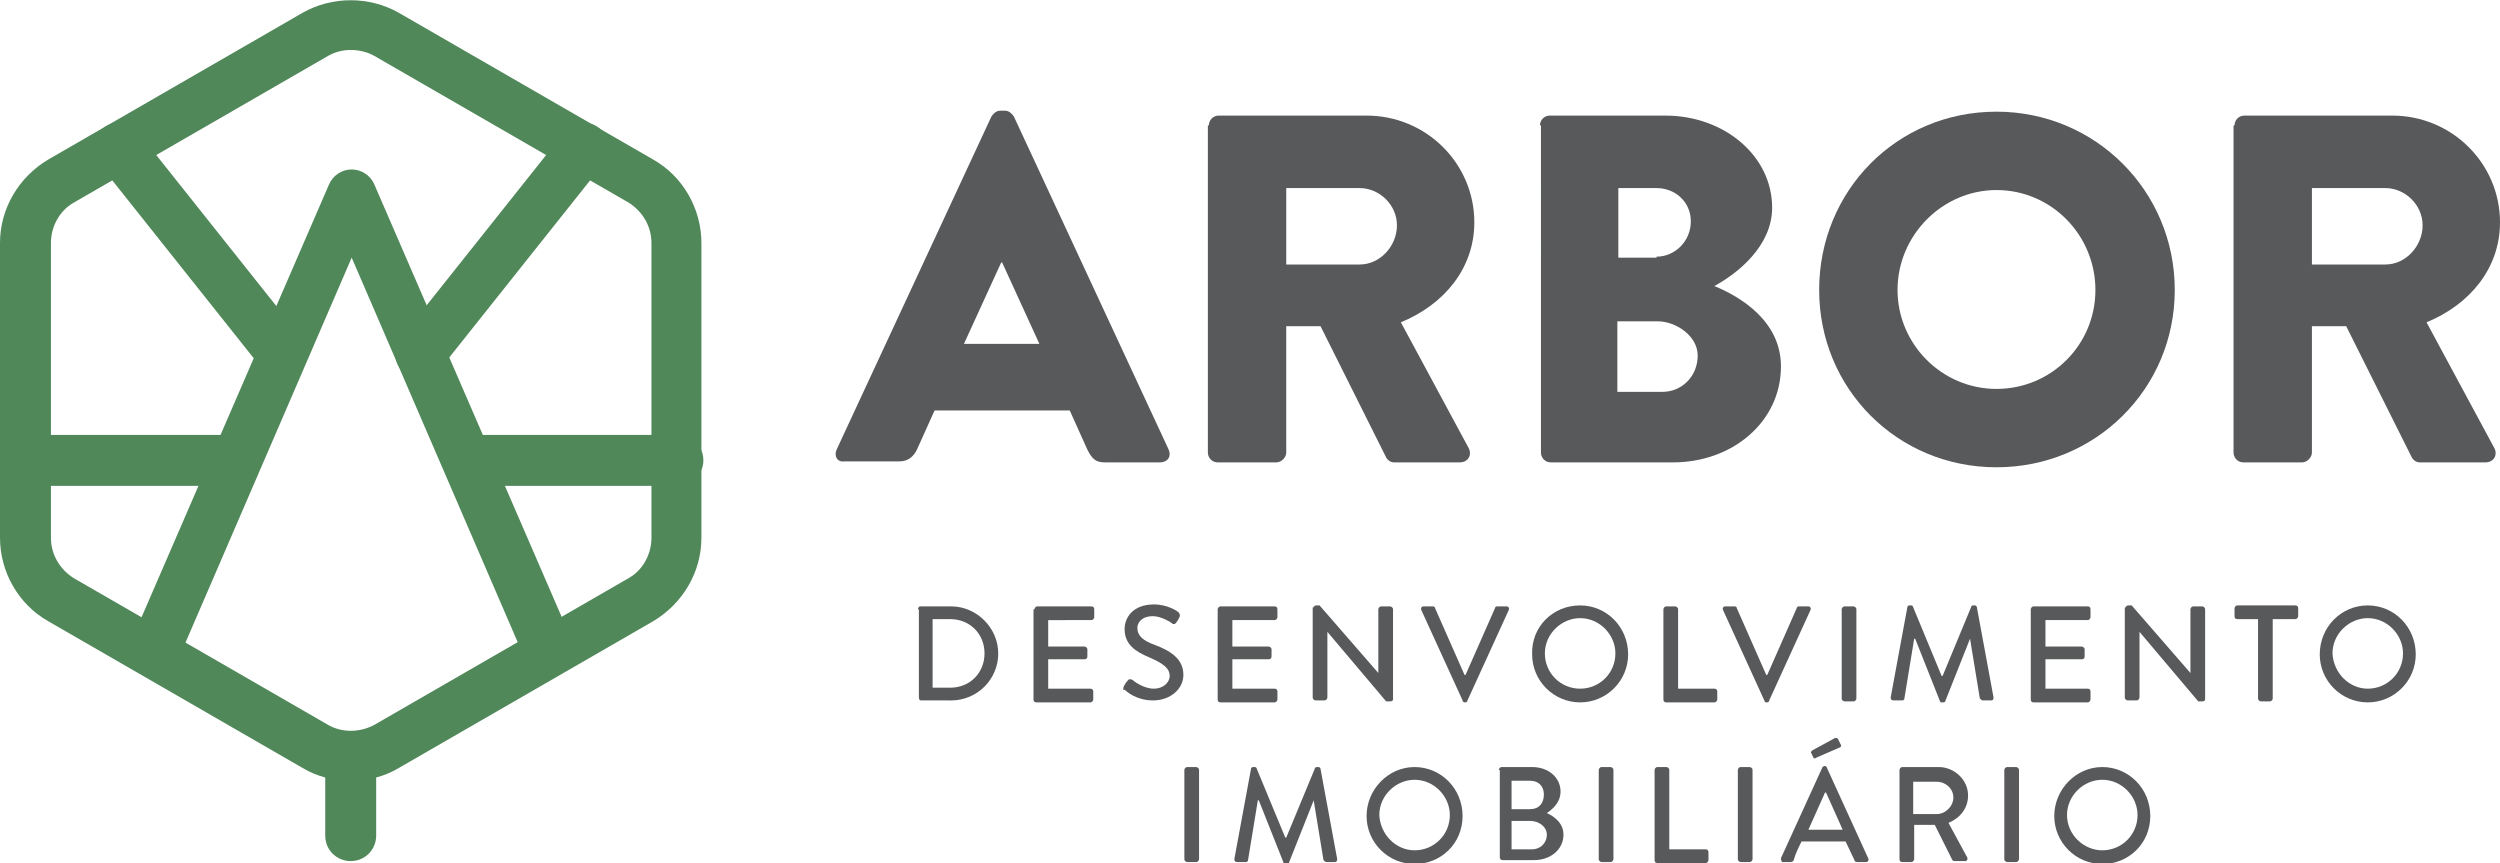
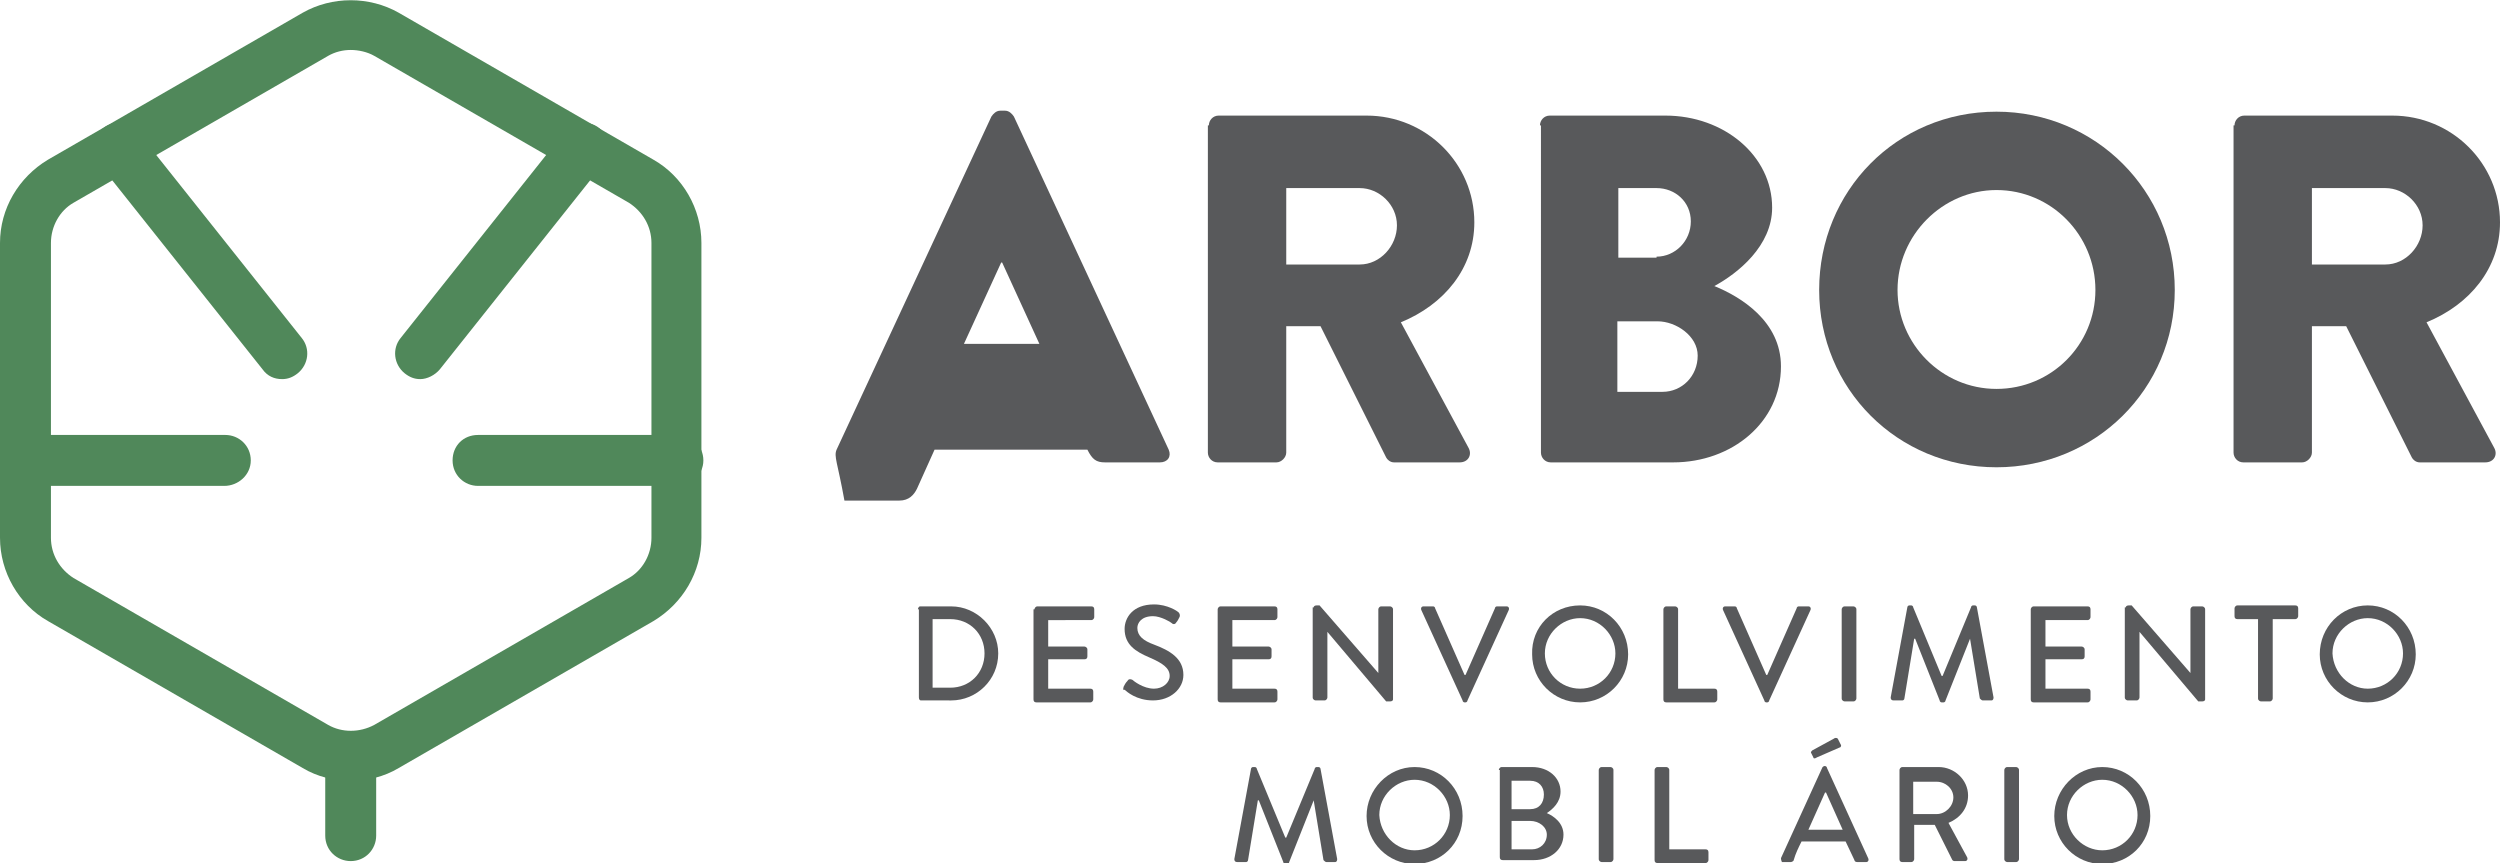
<svg xmlns="http://www.w3.org/2000/svg" version="1.1" x="0px" y="0px" width="255.2px" height="88.1px" viewBox="0 0 255.2 88.1" style="enable-background:new 0 0 255.2 88.1;" xml:space="preserve">
  <style type="text/css">
	.st0{fill:#58595B;}
	.st1{fill:#50885A;}
</style>
  <defs>
</defs>
  <g>
    <g>
      <path class="st0" d="M93.7,62.2c0-0.1,0.1-0.3,0.2-0.3h3.2c2.6,0,4.8,2.2,4.8,4.8c0,2.7-2.2,4.8-4.8,4.8H94    c-0.1,0-0.2-0.1-0.2-0.3V62.2z M97,70.2c2,0,3.5-1.5,3.5-3.5c0-2-1.5-3.5-3.5-3.5h-1.8v7H97z" />
      <path class="st0" d="M105.6,62.2c0-0.1,0.1-0.3,0.3-0.3h5.5c0.2,0,0.3,0.1,0.3,0.3v0.8c0,0.1-0.1,0.3-0.3,0.3H107V66h3.7    c0.1,0,0.3,0.1,0.3,0.3V67c0,0.2-0.1,0.3-0.3,0.3H107v3h4.3c0.2,0,0.3,0.1,0.3,0.3v0.8c0,0.1-0.1,0.3-0.3,0.3h-5.5    c-0.2,0-0.3-0.1-0.3-0.3V62.2z" />
      <path class="st0" d="M114.7,70.1c0.1-0.2,0.2-0.4,0.4-0.6c0.1-0.2,0.3-0.2,0.5-0.1c0.1,0.1,1.1,0.9,2.2,0.9c0.9,0,1.6-0.6,1.6-1.3    c0-0.8-0.7-1.3-2.1-1.9c-1.4-0.6-2.5-1.3-2.5-2.9c0-1.1,0.8-2.5,3-2.5c1.4,0,2.4,0.7,2.5,0.8c0.1,0.1,0.2,0.3,0.1,0.5    c-0.1,0.2-0.2,0.4-0.3,0.5c-0.1,0.2-0.3,0.3-0.5,0.1c-0.1-0.1-1.1-0.7-1.9-0.7c-1.2,0-1.6,0.7-1.6,1.2c0,0.8,0.6,1.3,1.7,1.7    c1.6,0.6,3,1.4,3,3.1c0,1.4-1.3,2.6-3.1,2.6c-1.7,0-2.7-0.9-2.9-1.1C114.7,70.5,114.6,70.4,114.7,70.1z" />
      <path class="st0" d="M124.3,62.2c0-0.1,0.1-0.3,0.3-0.3h5.5c0.2,0,0.3,0.1,0.3,0.3v0.8c0,0.1-0.1,0.3-0.3,0.3h-4.3V66h3.7    c0.1,0,0.3,0.1,0.3,0.3V67c0,0.2-0.1,0.3-0.3,0.3h-3.7v3h4.3c0.2,0,0.3,0.1,0.3,0.3v0.8c0,0.1-0.1,0.3-0.3,0.3h-5.5    c-0.2,0-0.3-0.1-0.3-0.3V62.2z" />
      <path class="st0" d="M134.1,62c0-0.1,0.1-0.2,0.3-0.2h0.3l6,6.9h0v-6.5c0-0.1,0.1-0.3,0.3-0.3h0.9c0.1,0,0.3,0.1,0.3,0.3v9.2    c0,0.1-0.1,0.2-0.3,0.2h-0.4l-6-7.1h0v6.7c0,0.1-0.1,0.3-0.3,0.3h-0.9c-0.1,0-0.3-0.1-0.3-0.3V62z" />
      <path class="st0" d="M145.1,62.3c-0.1-0.2,0-0.4,0.2-0.4h1c0.1,0,0.2,0.1,0.2,0.2l3,6.8h0.1l3-6.8c0-0.1,0.1-0.2,0.2-0.2h1    c0.2,0,0.3,0.2,0.2,0.4l-4.2,9.2c0,0.1-0.1,0.2-0.2,0.2h-0.1c-0.1,0-0.2-0.1-0.2-0.2L145.1,62.3z" />
      <path class="st0" d="M161.3,61.8c2.7,0,4.9,2.2,4.9,5c0,2.7-2.2,4.9-4.9,4.9c-2.7,0-4.9-2.2-4.9-4.9    C156.3,64,158.5,61.8,161.3,61.8z M161.3,70.3c2,0,3.6-1.6,3.6-3.6c0-1.9-1.6-3.6-3.6-3.6c-1.9,0-3.6,1.6-3.6,3.6    C157.7,68.7,159.3,70.3,161.3,70.3z" />
      <path class="st0" d="M169.8,62.2c0-0.1,0.1-0.3,0.3-0.3h0.9c0.1,0,0.3,0.1,0.3,0.3v8.1h3.7c0.2,0,0.3,0.1,0.3,0.3v0.8    c0,0.1-0.1,0.3-0.3,0.3h-4.9c-0.2,0-0.3-0.1-0.3-0.3V62.2z" />
      <path class="st0" d="M175.9,62.3c-0.1-0.2,0-0.4,0.2-0.4h1c0.1,0,0.2,0.1,0.2,0.2l3,6.8h0.1l3-6.8c0-0.1,0.1-0.2,0.2-0.2h1    c0.2,0,0.3,0.2,0.2,0.4l-4.2,9.2c0,0.1-0.1,0.2-0.2,0.2h-0.1c-0.1,0-0.2-0.1-0.2-0.2L175.9,62.3z" />
      <path class="st0" d="M188,62.2c0-0.1,0.1-0.3,0.3-0.3h0.9c0.1,0,0.3,0.1,0.3,0.3v9.1c0,0.1-0.1,0.3-0.3,0.3h-0.9    c-0.1,0-0.3-0.1-0.3-0.3V62.2z" />
      <path class="st0" d="M194.7,62c0-0.1,0.1-0.2,0.2-0.2h0.2c0.1,0,0.2,0.1,0.2,0.2l2.9,7h0.1l2.9-7c0-0.1,0.1-0.2,0.2-0.2h0.2    c0.1,0,0.2,0.1,0.2,0.2l1.7,9.2c0,0.2-0.1,0.3-0.2,0.3h-0.9c-0.1,0-0.2-0.1-0.3-0.2l-1-6.1c0,0,0,0,0,0l-2.5,6.3    c0,0.1-0.1,0.2-0.2,0.2h-0.2c-0.1,0-0.2-0.1-0.2-0.2l-2.5-6.3c0,0,0,0-0.1,0l-1,6.1c0,0.1-0.1,0.2-0.2,0.2h-0.9    c-0.2,0-0.3-0.1-0.3-0.3L194.7,62z" />
      <path class="st0" d="M207.3,62.2c0-0.1,0.1-0.3,0.3-0.3h5.5c0.2,0,0.3,0.1,0.3,0.3v0.8c0,0.1-0.1,0.3-0.3,0.3h-4.3V66h3.7    c0.1,0,0.3,0.1,0.3,0.3V67c0,0.2-0.1,0.3-0.3,0.3h-3.7v3h4.3c0.2,0,0.3,0.1,0.3,0.3v0.8c0,0.1-0.1,0.3-0.3,0.3h-5.5    c-0.2,0-0.3-0.1-0.3-0.3V62.2z" />
      <path class="st0" d="M217,62c0-0.1,0.1-0.2,0.3-0.2h0.3l6,6.9h0v-6.5c0-0.1,0.1-0.3,0.3-0.3h0.9c0.1,0,0.3,0.1,0.3,0.3v9.2    c0,0.1-0.1,0.2-0.3,0.2h-0.4l-6-7.1h0v6.7c0,0.1-0.1,0.3-0.3,0.3h-0.9c-0.1,0-0.3-0.1-0.3-0.3V62z" />
      <path class="st0" d="M230.6,63.2h-2.2c-0.2,0-0.3-0.1-0.3-0.3v-0.8c0-0.1,0.1-0.3,0.3-0.3h5.9c0.2,0,0.3,0.1,0.3,0.3v0.8    c0,0.1-0.1,0.3-0.3,0.3H232v8.1c0,0.1-0.1,0.3-0.3,0.3h-0.9c-0.1,0-0.3-0.1-0.3-0.3V63.2z" />
      <path class="st0" d="M241.7,61.8c2.7,0,4.9,2.2,4.9,5c0,2.7-2.2,4.9-4.9,4.9c-2.7,0-4.9-2.2-4.9-4.9C236.8,64,239,61.8,241.7,61.8    z M241.7,70.3c2,0,3.6-1.6,3.6-3.6c0-1.9-1.6-3.6-3.6-3.6c-1.9,0-3.6,1.6-3.6,3.6C238.2,68.7,239.8,70.3,241.7,70.3z" />
-       <path class="st0" d="M120.9,78.6c0-0.1,0.1-0.3,0.3-0.3h0.9c0.1,0,0.3,0.1,0.3,0.3v9.1c0,0.1-0.1,0.3-0.3,0.3h-0.9    c-0.1,0-0.3-0.1-0.3-0.3V78.6z" />
      <path class="st0" d="M127.7,78.5c0-0.1,0.1-0.2,0.2-0.2h0.2c0.1,0,0.2,0.1,0.2,0.2l2.9,7h0.1l2.9-7c0-0.1,0.1-0.2,0.2-0.2h0.2    c0.1,0,0.2,0.1,0.2,0.2l1.7,9.2c0,0.2-0.1,0.3-0.2,0.3h-0.9c-0.1,0-0.2-0.1-0.3-0.2l-1-6.1c0,0,0,0,0,0l-2.5,6.3    c0,0.1-0.1,0.2-0.2,0.2h-0.2c-0.1,0-0.2-0.1-0.2-0.2l-2.5-6.3c0,0,0,0-0.1,0l-1,6.1c0,0.1-0.1,0.2-0.2,0.2h-0.9    c-0.2,0-0.3-0.1-0.3-0.3L127.7,78.5z" />
      <path class="st0" d="M144.4,78.3c2.7,0,4.9,2.2,4.9,5s-2.2,4.9-4.9,4.9c-2.7,0-4.9-2.2-4.9-4.9S141.7,78.3,144.4,78.3z     M144.4,86.8c2,0,3.6-1.6,3.6-3.6c0-1.9-1.6-3.6-3.6-3.6c-1.9,0-3.6,1.6-3.6,3.6C140.9,85.2,142.5,86.8,144.4,86.8z" />
      <path class="st0" d="M153,78.6c0-0.1,0.1-0.3,0.3-0.3h3.1c1.7,0,2.9,1.1,2.9,2.5c0,1.1-0.8,1.8-1.4,2.2c0.7,0.3,1.7,1,1.7,2.2    c0,1.5-1.3,2.6-3,2.6h-3.2c-0.2,0-0.3-0.1-0.3-0.3V78.6z M156.4,86.7c0.8,0,1.5-0.6,1.5-1.5c0-0.8-0.8-1.4-1.7-1.4h-1.9v2.9H156.4    z M156.2,82.6c0.9,0,1.4-0.6,1.4-1.5c0-0.8-0.5-1.4-1.4-1.4h-1.9v2.9H156.2z" />
      <path class="st0" d="M163.2,78.6c0-0.1,0.1-0.3,0.3-0.3h0.9c0.1,0,0.3,0.1,0.3,0.3v9.1c0,0.1-0.1,0.3-0.3,0.3h-0.9    c-0.1,0-0.3-0.1-0.3-0.3V78.6z" />
      <path class="st0" d="M168.9,78.6c0-0.1,0.1-0.3,0.3-0.3h0.9c0.1,0,0.3,0.1,0.3,0.3v8.1h3.7c0.2,0,0.3,0.1,0.3,0.3v0.8    c0,0.1-0.1,0.3-0.3,0.3h-4.9c-0.2,0-0.3-0.1-0.3-0.3V78.6z" />
-       <path class="st0" d="M177.4,78.6c0-0.1,0.1-0.3,0.3-0.3h0.9c0.1,0,0.3,0.1,0.3,0.3v9.1c0,0.1-0.1,0.3-0.3,0.3h-0.9    c-0.1,0-0.3-0.1-0.3-0.3V78.6z" />
      <path class="st0" d="M181.8,87.6l4.2-9.2c0-0.1,0.2-0.2,0.2-0.2h0.1c0.1,0,0.2,0.1,0.2,0.2l4.2,9.2c0.1,0.2,0,0.4-0.2,0.4h-0.9    c-0.2,0-0.3-0.1-0.3-0.2l-0.9-1.9h-4.5c-0.3,0.6-0.6,1.2-0.8,1.9c0,0.1-0.2,0.2-0.3,0.2h-0.9C181.9,88,181.8,87.8,181.8,87.6z     M188.1,84.7l-1.7-3.8h-0.1l-1.7,3.8H188.1z M185.1,77.3l-0.2-0.4c-0.1-0.1,0-0.2,0.1-0.3l2.2-1.2c0.1-0.1,0.3-0.1,0.4,0l0.3,0.6    c0.1,0.1,0,0.3-0.1,0.3l-2.3,1C185.2,77.5,185.1,77.4,185.1,77.3z" />
      <path class="st0" d="M193.9,78.6c0-0.1,0.1-0.3,0.3-0.3h3.7c1.6,0,3,1.3,3,2.9c0,1.3-0.8,2.3-2,2.8l1.9,3.5c0.1,0.2,0,0.4-0.2,0.4    h-1.1c-0.1,0-0.2-0.1-0.2-0.1l-1.8-3.6h-2.1v3.5c0,0.1-0.1,0.3-0.3,0.3h-0.9c-0.2,0-0.3-0.1-0.3-0.3V78.6z M197.7,83.1    c0.9,0,1.7-0.8,1.7-1.7c0-0.9-0.8-1.6-1.7-1.6h-2.4v3.3H197.7z" />
      <path class="st0" d="M204.6,78.6c0-0.1,0.1-0.3,0.3-0.3h0.9c0.1,0,0.3,0.1,0.3,0.3v9.1c0,0.1-0.1,0.3-0.3,0.3h-0.9    c-0.1,0-0.3-0.1-0.3-0.3V78.6z" />
      <path class="st0" d="M214.6,78.3c2.7,0,4.9,2.2,4.9,5s-2.2,4.9-4.9,4.9c-2.7,0-4.9-2.2-4.9-4.9S211.9,78.3,214.6,78.3z     M214.6,86.8c2,0,3.6-1.6,3.6-3.6c0-1.9-1.6-3.6-3.6-3.6c-1.9,0-3.6,1.6-3.6,3.6C211,85.2,212.7,86.8,214.6,86.8z" />
    </g>
    <g>
      <path class="st1" d="M35.8,87.9c-1.4,0-2.6-1.1-2.6-2.6v-7.2c0-1.4,1.1-2.6,2.6-2.6s2.6,1.1,2.6,2.6v7.2    C38.4,86.7,37.3,87.9,35.8,87.9z" />
    </g>
    <g>
      <path class="st1" d="M22.9,49.6H2.6C1.1,49.6,0,48.4,0,47s1.1-2.6,2.6-2.6h20.4c1.4,0,2.6,1.1,2.6,2.6S24.3,49.6,22.9,49.6z" />
    </g>
    <g>
      <path class="st1" d="M28.8,38.7c-0.8,0-1.5-0.3-2-1l-16.7-21c-0.9-1.1-0.7-2.7,0.4-3.6c1.1-0.9,2.7-0.7,3.6,0.4l16.7,21    c0.9,1.1,0.7,2.7-0.4,3.6C29.9,38.5,29.4,38.7,28.8,38.7z" />
    </g>
    <g>
-       <path class="st1" d="M55.9,68.8c-1,0-1.9-0.6-2.3-1.5l-17.7-41l-17.7,41c-0.6,1.3-2.1,1.9-3.4,1.3c-1.3-0.6-1.9-2.1-1.3-3.4    l20.1-46.4c0.4-0.9,1.3-1.5,2.3-1.5c1,0,1.9,0.6,2.3,1.5l20.1,46.4c0.6,1.3,0,2.8-1.3,3.4C56.6,68.7,56.2,68.8,55.9,68.8z" />
-     </g>
+       </g>
    <g>
      <path class="st1" d="M69.1,49.6H48.8c-1.4,0-2.6-1.1-2.6-2.6s1.1-2.6,2.6-2.6h20.4c1.4,0,2.6,1.1,2.6,2.6S70.5,49.6,69.1,49.6z" />
    </g>
    <g>
      <path class="st1" d="M42.9,38.7c-0.6,0-1.1-0.2-1.6-0.6c-1.1-0.9-1.3-2.5-0.4-3.6l16.7-21c0.9-1.1,2.5-1.3,3.6-0.4    c1.1,0.9,1.3,2.5,0.4,3.6l-16.7,21C44.4,38.3,43.6,38.7,42.9,38.7z" />
    </g>
    <g>
      <path class="st1" d="M35.8,79.7c-1.7,0-3.4-0.4-4.9-1.3l-26-15c-3-1.7-4.9-5-4.9-8.5V24.8c0-3.5,1.9-6.7,4.9-8.5l26-15    c3-1.7,6.8-1.7,9.8,0l26,15c3,1.7,4.9,5,4.9,8.5v30.1c0,3.5-1.9,6.7-4.9,8.5l-26,15C39.2,79.3,37.5,79.7,35.8,79.7z M35.8,5.1    c-0.8,0-1.6,0.2-2.3,0.6l-26,15c-1.4,0.8-2.3,2.4-2.3,4.1v30.1c0,1.7,0.9,3.2,2.3,4.1l26,15c1.4,0.8,3.2,0.8,4.7,0l26-15    c1.4-0.8,2.3-2.4,2.3-4.1V24.8c0-1.7-0.9-3.2-2.3-4.1l-26-15C37.5,5.3,36.6,5.1,35.8,5.1z" />
    </g>
    <g>
-       <path class="st0" d="M85.4,45.9l15.8-34c0.2-0.3,0.5-0.6,0.9-0.6h0.5c0.4,0,0.7,0.3,0.9,0.6l15.8,34c0.3,0.7-0.1,1.3-0.9,1.3h-5.6    c-0.9,0-1.3-0.3-1.8-1.3l-1.8-4H95.4l-1.8,4c-0.3,0.6-0.8,1.2-1.8,1.2h-5.6C85.5,47.2,85.1,46.6,85.4,45.9z M106.1,35.1l-3.8-8.3    h-0.1l-3.8,8.3H106.1z" />
+       <path class="st0" d="M85.4,45.9l15.8-34c0.2-0.3,0.5-0.6,0.9-0.6h0.5c0.4,0,0.7,0.3,0.9,0.6l15.8,34c0.3,0.7-0.1,1.3-0.9,1.3h-5.6    c-0.9,0-1.3-0.3-1.8-1.3H95.4l-1.8,4c-0.3,0.6-0.8,1.2-1.8,1.2h-5.6C85.5,47.2,85.1,46.6,85.4,45.9z M106.1,35.1l-3.8-8.3    h-0.1l-3.8,8.3H106.1z" />
      <path class="st0" d="M123.4,12.8c0-0.5,0.4-1,1-1h15.1c6.1,0,11,4.9,11,10.9c0,4.7-3.1,8.4-7.5,10.2l6.9,12.8    c0.4,0.7,0,1.5-0.9,1.5h-6.7c-0.4,0-0.7-0.3-0.8-0.5l-6.7-13.4h-3.5v12.9c0,0.5-0.5,1-1,1h-6c-0.6,0-1-0.5-1-1V12.8z M138.8,27    c2.1,0,3.8-1.9,3.8-4s-1.8-3.8-3.8-3.8h-7.5V27H138.8z" />
      <path class="st0" d="M157.2,12.8c0-0.5,0.4-1,1-1H170c6,0,10.9,4.1,10.9,9.4c0,3.9-3.5,6.7-5.9,8c2.7,1.1,6.8,3.6,6.8,8.2    c0,5.7-5,9.8-11,9.8h-12.5c-0.6,0-1-0.5-1-1V12.8z M169.1,26.2c1.9,0,3.5-1.6,3.5-3.6s-1.6-3.4-3.5-3.4h-3.9v7.1H169.1z M169.7,40    c2,0,3.6-1.6,3.6-3.7c0-2-2.2-3.5-4.1-3.5h-4.1V40H169.7z" />
      <path class="st0" d="M203.8,11.4c10.1,0,18.2,8.1,18.2,18.2s-8.1,18.1-18.2,18.1s-18.1-8-18.1-18.1S193.6,11.4,203.8,11.4z     M203.8,39.7c5.6,0,10.1-4.5,10.1-10.1c0-5.6-4.5-10.2-10.1-10.2c-5.5,0-10.1,4.6-10.1,10.2C193.7,35.1,198.2,39.7,203.8,39.7z" />
      <path class="st0" d="M228.1,12.8c0-0.5,0.4-1,1-1h15.1c6.1,0,11,4.9,11,10.9c0,4.7-3.1,8.4-7.5,10.2l6.9,12.8    c0.4,0.7,0,1.5-0.9,1.5H247c-0.4,0-0.7-0.3-0.8-0.5l-6.7-13.4H236v12.9c0,0.5-0.5,1-1,1h-6c-0.6,0-1-0.5-1-1V12.8z M243.5,27    c2.1,0,3.8-1.9,3.8-4s-1.8-3.8-3.8-3.8H236V27H243.5z" />
    </g>
  </g>
</svg>